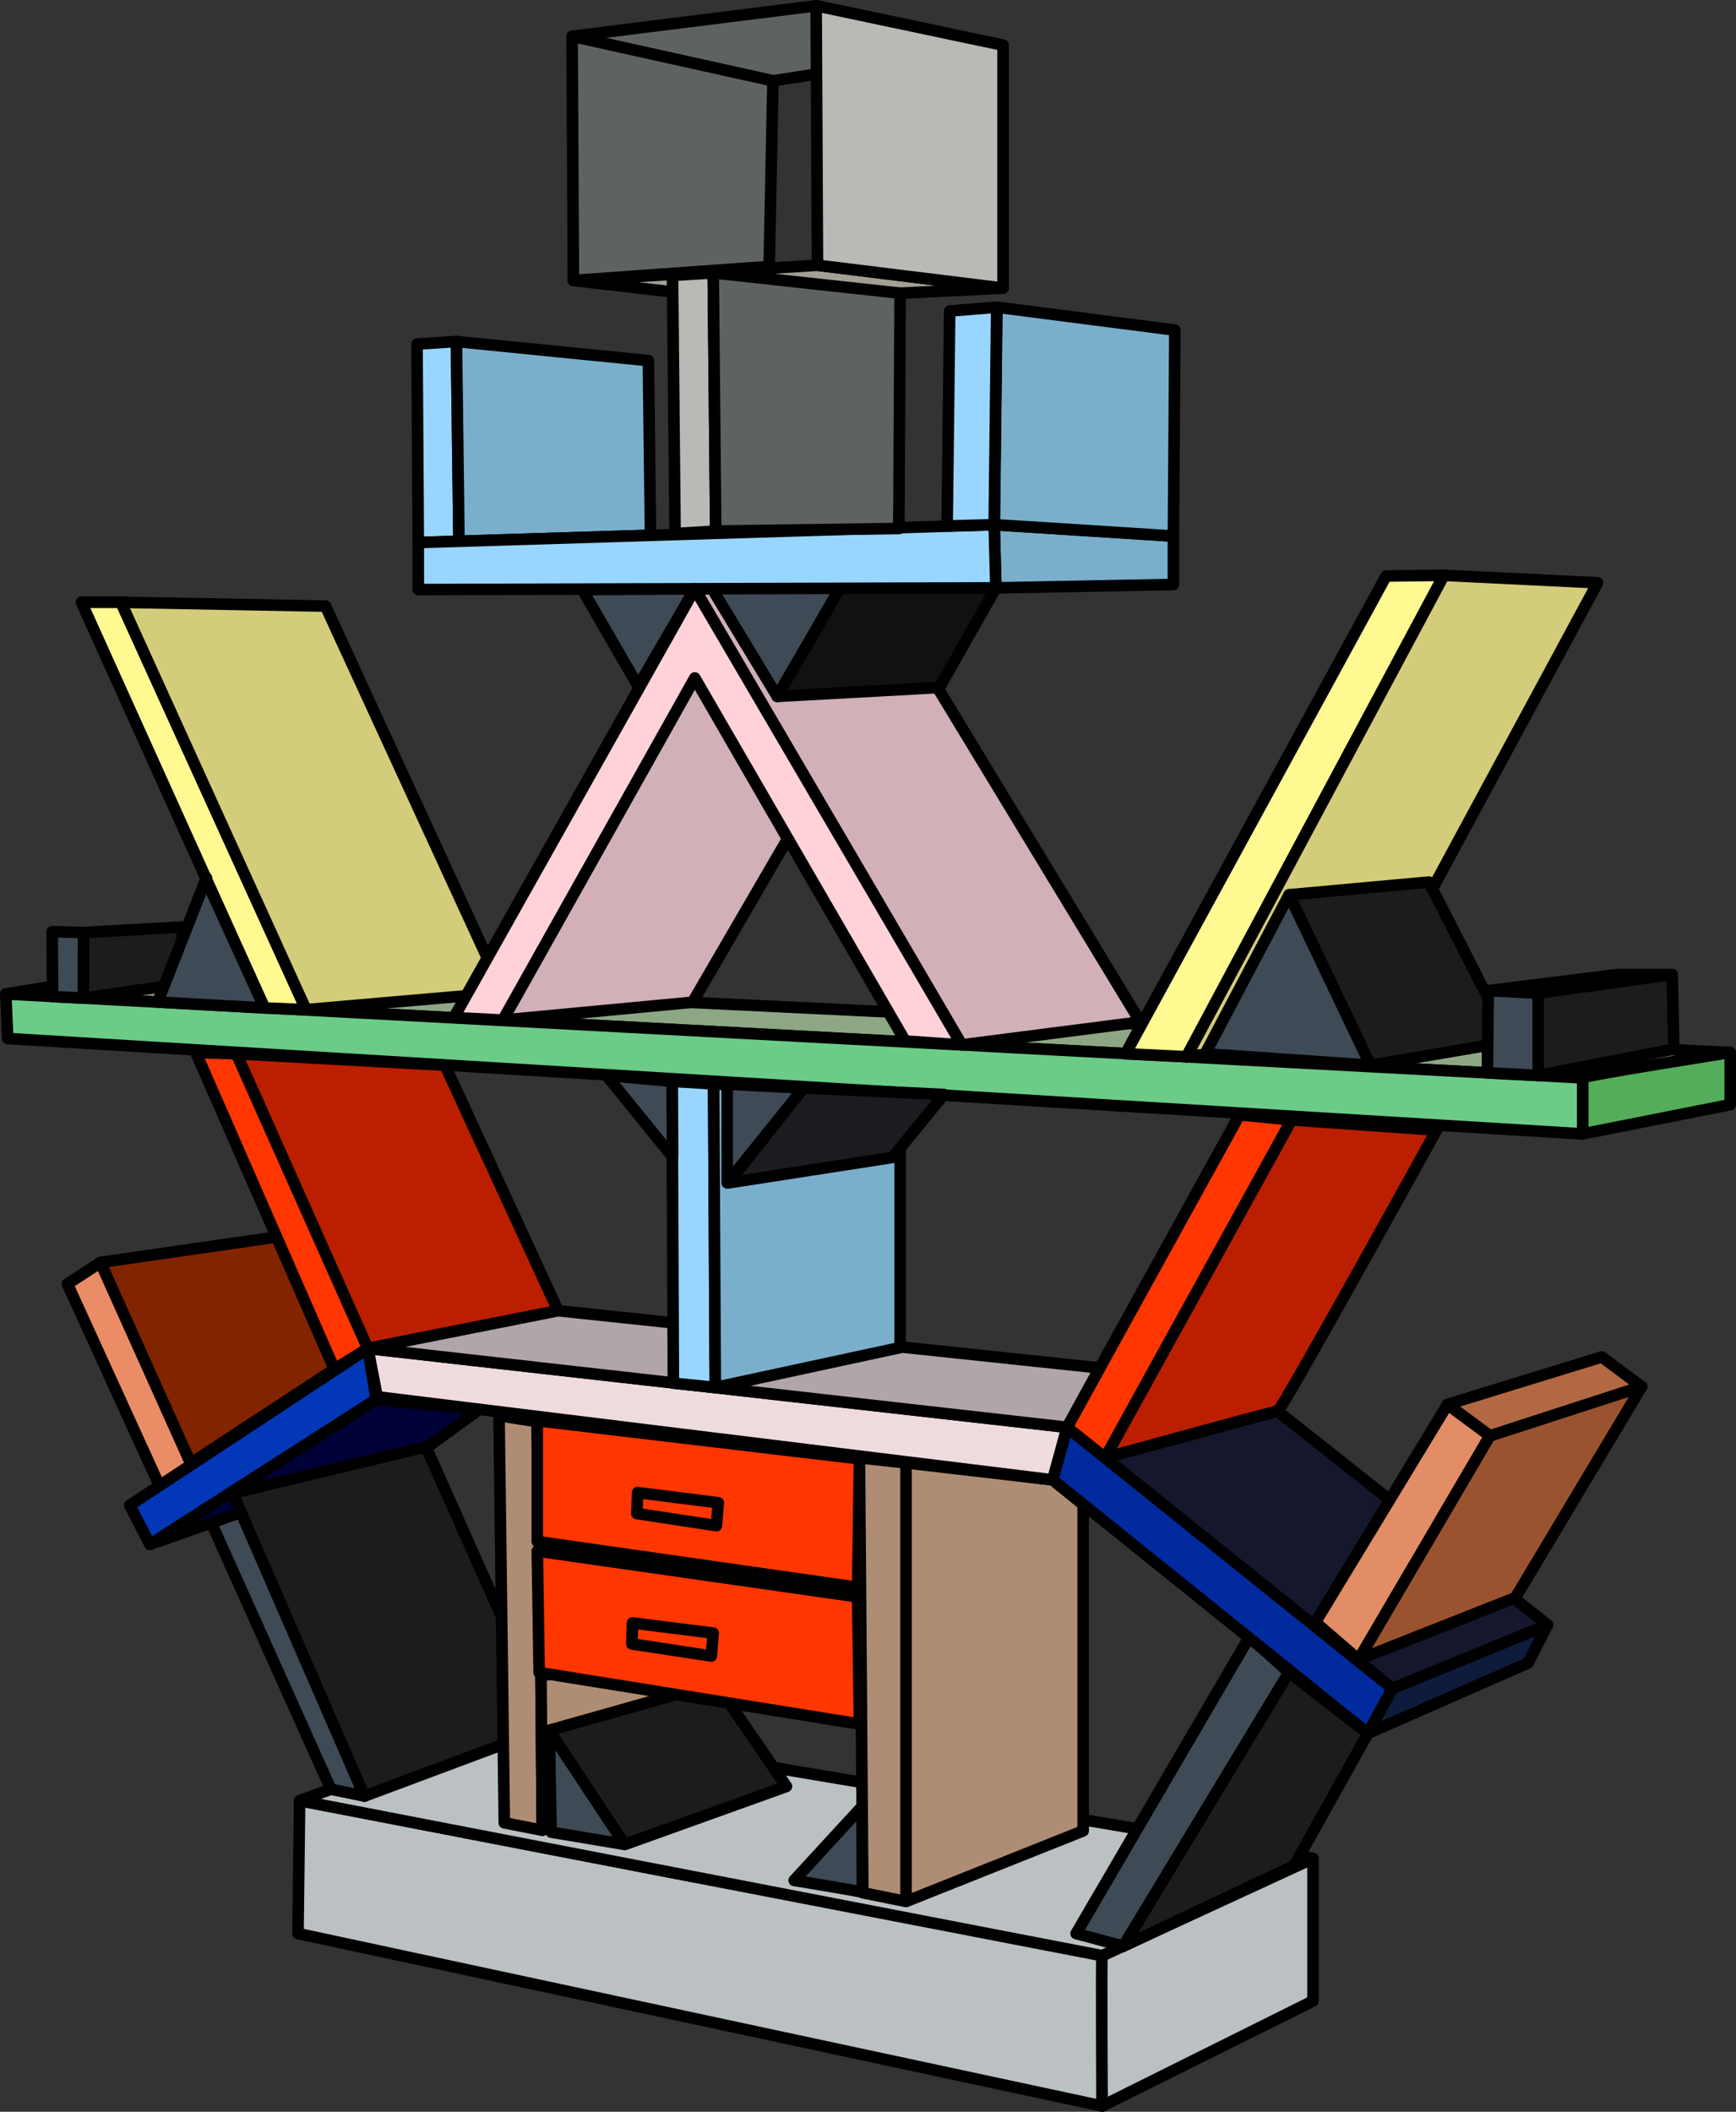
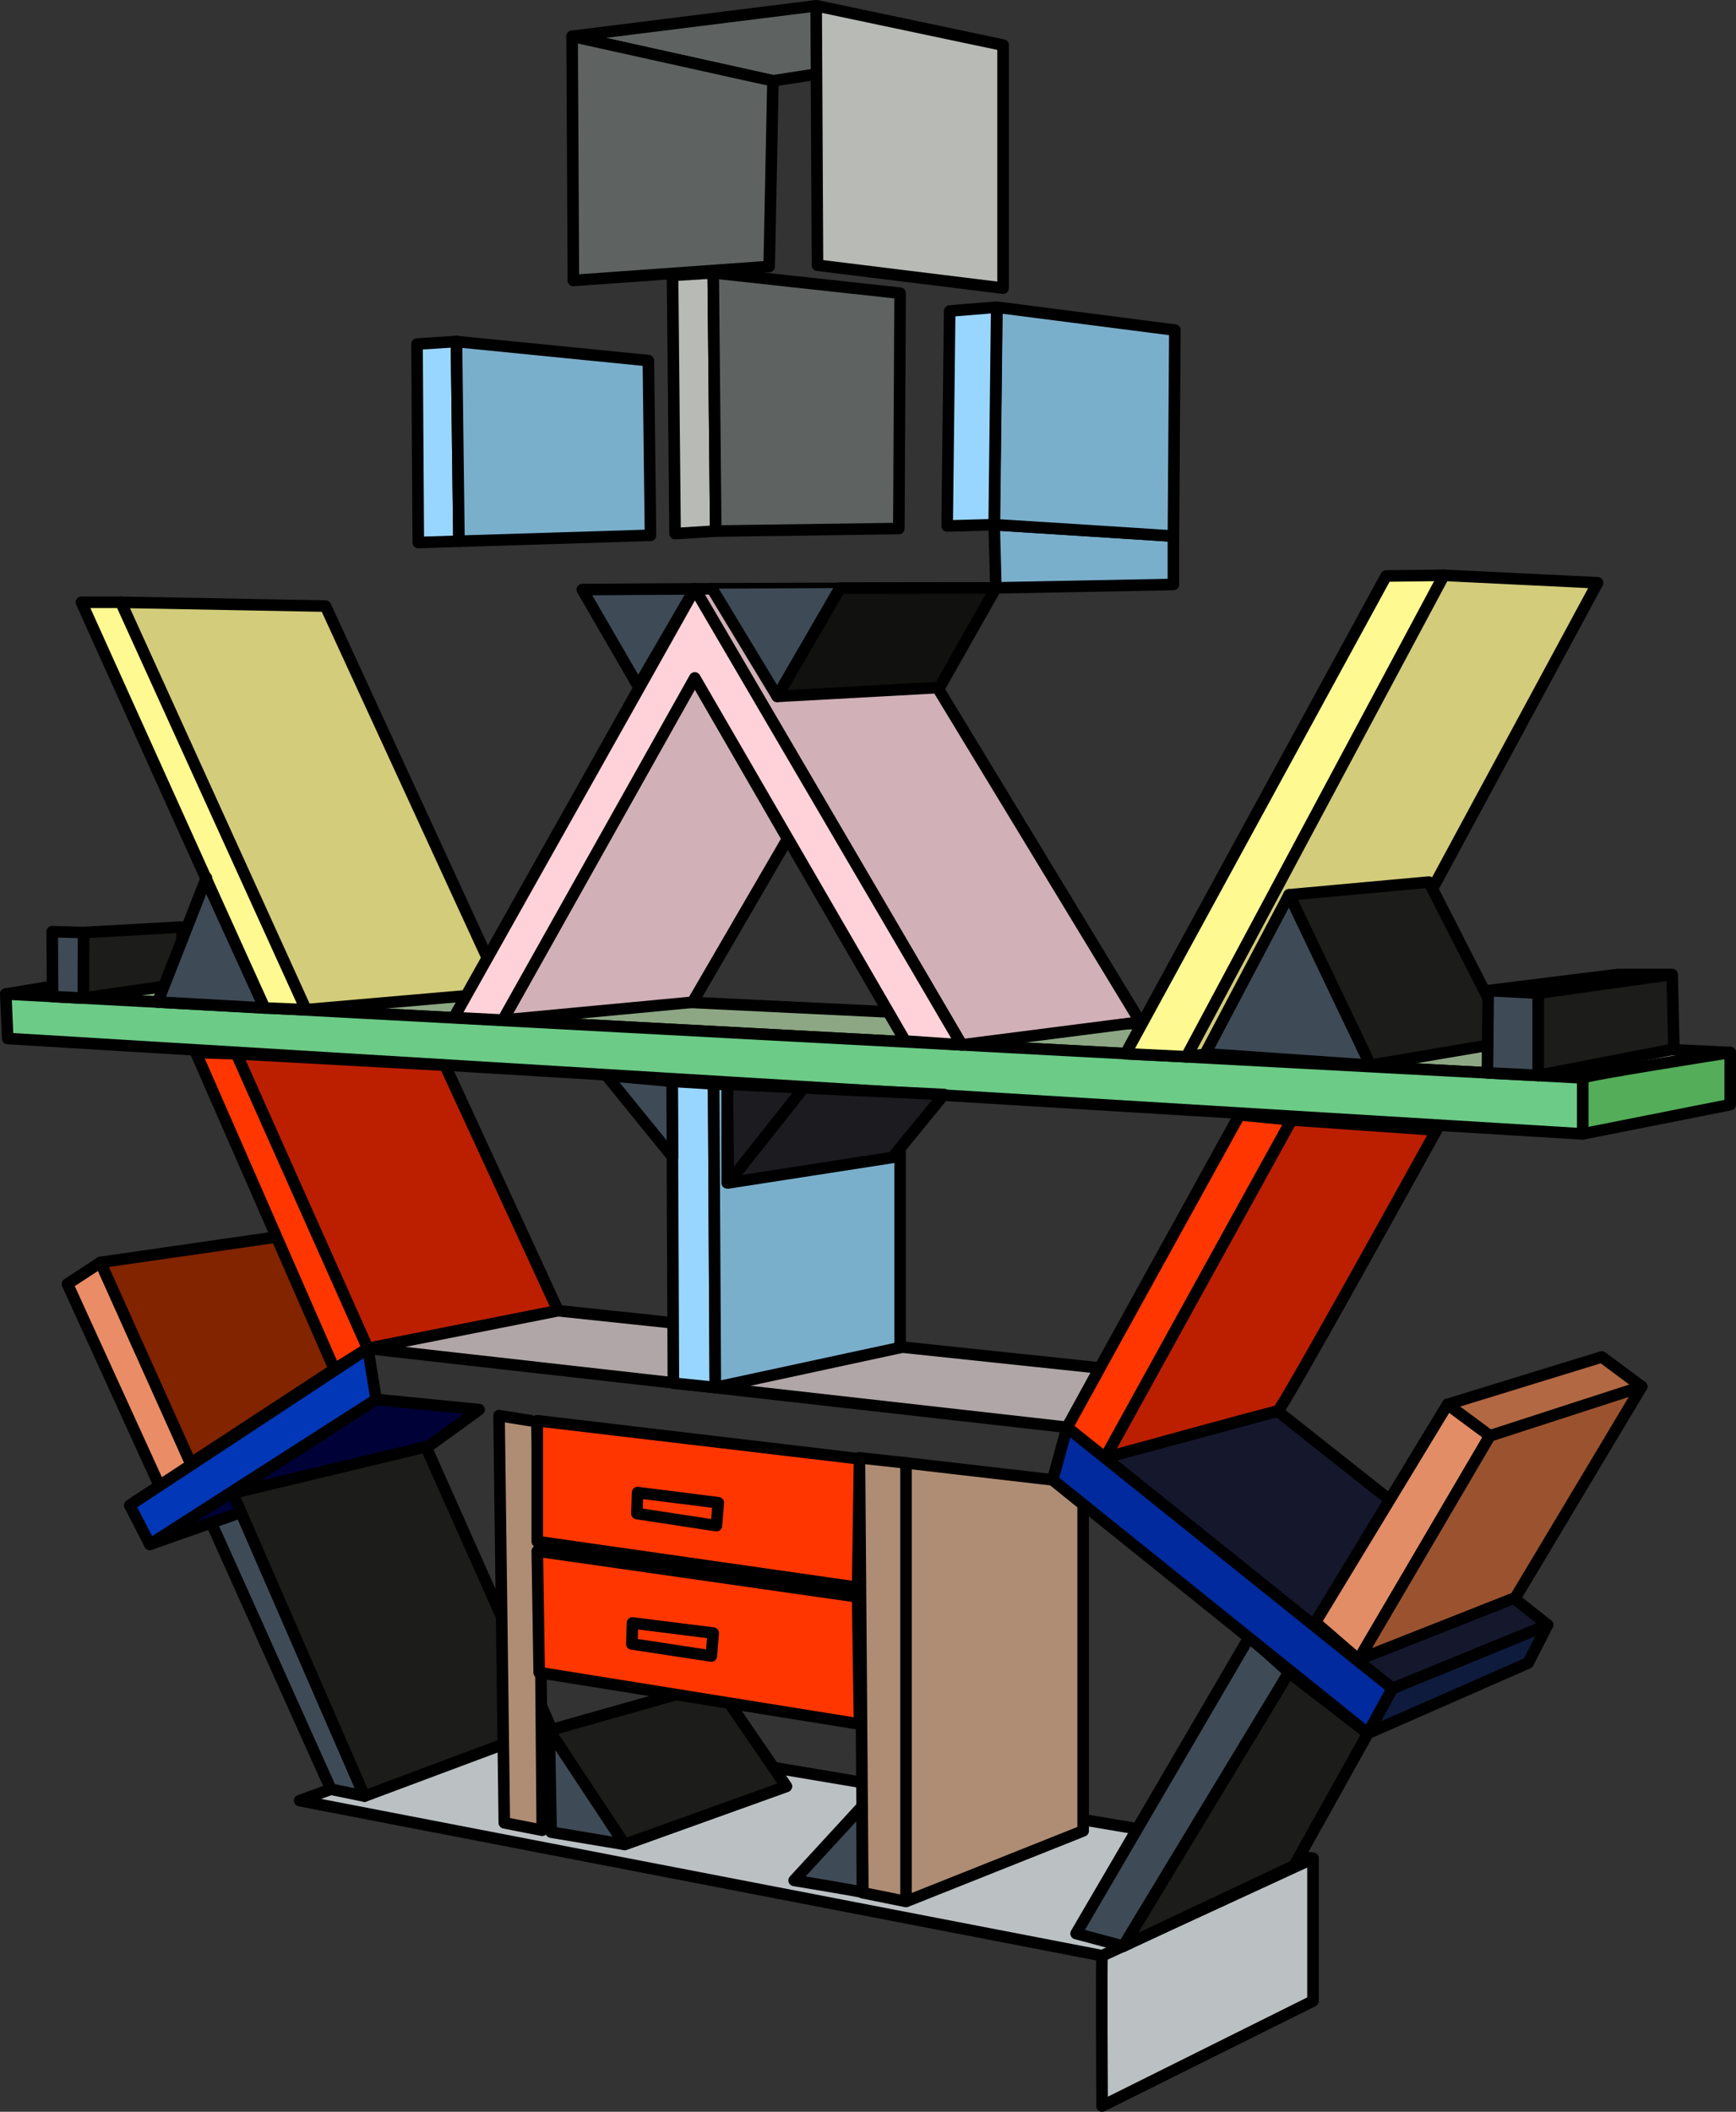
<svg xmlns="http://www.w3.org/2000/svg" viewBox="0 0 450.67 547.96">
  <rect x="0" y="0" width="450.67" height="547.96" fill="#333333" stroke="none" />
  <defs>
    <style>.a{fill:#8da784;}.a,.aa,.ab,.ac,.ad,.ae,.af,.ag,.b,.c,.d,.e,.f,.g,.h,.i,.j,.k,.l,.m,.n,.o,.p,.q,.r,.s,.t,.u,.v,.w,.x,.y,.z{stroke:#000;stroke-linecap:round;stroke-linejoin:round;stroke-width:3px;}.b{fill:#bbc0c3;}.c{fill:#3e4b56;}.d{fill:#1c1c1a;}.e{fill:#af8d74;}.f{fill:none;}.g{fill:#012a9e;}.h{fill:#0e1b3d;}.i{fill:#ff3600;}.j{fill:#bc1f00;}.k{fill:#efdbdd;}.l{fill:#6ccb87;}.m{fill:#ea8c66;}.n{fill:#822400;}.o{fill:#54ad59;}.p{fill:#d1b0b8;}.q{fill:#fff992;}.r{fill:#7aafcc;}.s{fill:#99d6ff;}.t{fill:#b0a6a7;}.u{fill:#000137;}.v{fill:#15172d;}.w{fill:#e28d66;}.x{fill:#9b532f;}.y{fill:#b26843;}.z{fill:#1c1b20;}.aa{fill:#0237b7;}.ab{fill:#d3cc7a;}.ac{fill:#11110f;}.ad{fill:#ffd2d9;}.ae{fill:#a39f94;}.af{fill:#b8bab5;}.ag{fill:#5e6362;}</style>
  </defs>
  <title>etagere</title>
  <polygon class="a" points="1.5 257.92 31.37 252.97 449.17 273.1 410.88 279.7 1.5 257.92" />
-   <path class="b" d="M77.78,467.22l-.42,34.49,208.75,44.75v-39S77.73,467.15,77.78,467.22Z" />
  <path class="b" d="M286.11,507.46l54.75-25.25v37l-54.75,27.25S285.89,507.68,286.11,507.46Z" />
  <polygon class="b" points="340.86 482.21 132.86 447.21 77.78 467.22 286.11 507.46 340.86 482.21" />
  <polygon class="c" points="279.36 501.71 291.64 504.99 334.61 433.96 324.36 424.71 279.36 501.71" />
  <polygon class="d" points="335.97 484.09 355.11 449.77 334.61 433.96 291.64 504.99 335.97 484.09" />
  <polygon class="e" points="223.99 491.13 235.21 493.39 281.19 475.07 281.19 390.37 273.27 383.99 235.21 379.59 223.11 378.27 223.99 491.13" />
  <line class="f" x1="235.21" y1="379.59" x2="235.21" y2="493.33" />
  <polygon class="g" points="273.27 383.99 277.01 370.35 361.49 438.11 355.11 449.77 273.27 383.99" />
  <polygon class="h" points="361.49 438.11 401.75 421.61 396.69 431.51 355.11 449.77 361.49 438.11" />
  <polygon class="i" points="321.78 289.27 335.31 290.59 286.91 378.27 277.01 370.35 321.78 289.27" />
  <path class="j" d="M335.31,290.59l37.62,2.64s-40.26,72.94-41.25,72.94-44.77,12.1-44.77,12.1Z" />
  <path class="c" d="M223.88,491c-1-.33-17.72-3.08-17.72-3.08l17.61-19.14Z" />
-   <polygon class="k" points="273.27 383.99 97.92 362.43 95.5 349.89 277.01 370.35 273.27 383.99" />
  <polygon class="c" points="85.9 464.26 94.62 466.05 60.41 387.45 53.48 392.07 85.9 464.26" />
  <polygon class="l" points="2 269.47 410.88 294.22 410.88 279.7 1.5 257.92 2 269.47" />
  <polyline class="m" points="41.6 385.97 17.51 333.17 26.09 327.56 49.52 379.7" />
  <polygon class="n" points="71.96 320.95 26.09 327.56 49.52 379.7 86.81 355.28 71.96 320.95" />
  <polyline class="i" points="86.81 355.28 50.84 273.1 61.4 273.43 95.5 349.89 86.81 355.28" />
  <polyline class="j" points="95.5 349.89 144.89 340.1 115.52 276.4 61.4 273.43 95.5 349.89" />
  <path class="o" d="M410.88,279.7c.33-.66,38.29-6.6,38.29-6.6v13.53l-38.29,7.59Z" />
  <polygon class="p" points="130.54 264.69 179.8 260.06 204.46 217.66 180.37 175.91 130.54 264.69" />
  <polygon class="c" points="165.68 178.06 151.16 152.98 180.37 152.79 165.68 178.06" />
  <polygon class="q" points="292.19 273.43 359.84 149.46 374.84 149.28 308.03 274.2 292.19 273.43" />
  <polygon class="r" points="258.53 152.54 304.62 151.66 304.62 139.12 258.09 136.15 258.53 152.54" />
  <polygon class="s" points="108.59 140.77 108.26 89.28 118.49 88.62 119.15 140.44 108.59 140.77" />
  <polygon class="r" points="118.49 88.62 168.32 93.57 168.87 138.9 119.15 140.44 118.49 88.62" />
  <path class="r" d="M304.62,139.12,305,85.65l-46.2-5.94-.66,56.44S305.61,139.12,304.62,139.12Z" />
  <polygon class="t" points="95.5 349.89 144.89 340.1 285.48 354.95 277.01 370.35 95.5 349.89" />
  <polygon class="u" points="38.91 400.74 97.65 363.12 124.38 365.76 111.18 375.33 38.91 400.74" />
  <polygon class="v" points="286.91 378.27 331.68 366.17 401.75 421.61 361.49 438.11 286.91 378.27" />
  <polygon class="w" points="341.47 420.95 375.79 364.41 386.79 372.55 352.69 430.63 341.47 420.95" />
  <polygon class="x" points="386.79 372.55 426.18 359.79 393.39 414.57 352.69 430.63 386.79 372.55" />
  <polygon class="y" points="415.83 352.09 375.79 364.41 386.79 372.55 426.18 359.79 415.83 352.09" />
  <polygon class="s" points="174.48 280.58 185.26 281.24 185.7 360.01 174.81 358.91 174.48 280.58" />
  <polygon class="r" points="233.67 298.02 233.67 349.67 185.7 360.01 185.26 281.24 235.32 284.32 233.67 298.02" />
  <polygon class="z" points="208.59 282.34 189.11 306.93 231.69 300.33 245.05 283.99 188.78 281.35 189.11 306.93 208.59 282.34" />
  <polyline class="c" points="174.59 300.16 174.48 280.58 157.43 279.04 174.59 300.16" />
  <polygon class="aa" points="33.68 390.59 95.5 349.89 97.65 363.12 38.91 400.74 33.68 390.59" />
  <polygon class="d" points="60.41 387.45 110.57 375.41 142.91 448.01 94.62 466.05 60.41 387.45" />
  <polyline class="e" points="137.8 368.64 129.55 367.32 130.92 472.98 140.77 474.91 140.44 434.81" />
-   <polygon class="e" points="140.77 474.91 178.72 460.55 179.21 428.54 140.44 434.81 140.77 474.91" />
  <polygon class="i" points="139.48 399.99 222.64 411.88 223.14 378.54 139.48 368.64 139.48 399.99" />
  <polygon class="i" points="165.52 387.29 165.35 392.73 185.98 395.87 186.47 389.93 165.52 387.29" />
  <polygon class="c" points="143.08 475.4 162.16 478.59 204.13 463.52 185.81 436.79 142.58 449 143.08 475.4" />
  <polygon class="p" points="180.37 152.79 227.73 152.65 296.04 265.18 249.67 271.12 180.37 152.79" />
  <polygon class="f" points="374.84 149.28 374.84 149.28 374.84 149.28 374.84 149.28" />
  <polygon class="ab" points="374.84 149.28 308.03 274.2 351.48 268.37 414.74 151.22 374.84 149.28" />
  <polygon class="d" points="355.77 276.4 392.07 270.24 370.95 228.88 334.65 232.18 355.77 276.4" />
  <polygon class="c" points="334.65 232.18 312.87 273.43 355.77 276.4 334.65 232.18" />
  <polygon class="c" points="386.13 278.38 386.35 257.04 399.33 257.7 399.33 279.04 386.13 278.38" />
  <polyline class="d" points="386.35 257.04 420.01 252.86 434.1 252.86 399.33 257.7 399.33 279.04 434.54 272.22 434.1 252.86" />
  <polyline class="ac" points="243.9 178.39 258.53 152.54 218.04 152.59 201.76 180.7 243.9 178.39" />
  <polyline class="c" points="184.85 152.75 201.76 180.7 218.04 152.59" />
-   <polygon class="s" points="108.59 152.98 258.53 152.54 258.09 136.15 108.59 140.77 108.59 152.98" />
  <polygon class="ab" points="79.33 261.99 130.65 257.55 84.5 157.27 31.37 156.28 79.33 261.99" />
  <polygon class="q" points="31.37 156.28 21.14 156.28 68.66 261.55 79.44 261.99 31.37 156.28" />
  <polygon class="c" points="13.55 241.75 21.69 241.97 21.66 258.99 13.66 258.58 13.55 241.75" />
  <polygon class="d" points="21.69 241.97 47.32 240.54 47.1 255.28 21.66 258.99 21.69 241.97" />
  <polyline class="c" points="53.37 228 68.66 261.55 40.94 260.01 53.59 227.78" />
  <polygon class="ad" points="117.83 264.03 180.37 152.79 249.67 271.12 234.99 270.13 180.37 175.91 130.54 264.69 117.83 264.03" />
  <polygon class="s" points="246.54 80.7 258.75 79.71 258.09 136.15 245.88 136.48 246.54 80.7" />
-   <polygon class="ae" points="148.85 72.78 212.22 68.82 260.4 74.76 233.67 76.08 174.59 75.75 148.85 72.78" />
  <polygon class="af" points="175.25 138.46 174.59 71.46 185.15 70.8 185.81 137.8 175.25 138.46" />
  <polygon class="ag" points="185.15 70.8 233.67 76.08 233.34 137.14 185.81 137.8 185.15 70.8" />
  <polygon class="ag" points="148.52 9.42 211.88 1.5 260.4 11.73 200.66 20.97 148.52 9.42" />
  <polygon class="af" points="212.22 68.82 211.88 1.5 260.4 11.73 260.4 74.76 212.22 68.82" />
  <polygon class="ag" points="148.85 72.78 148.52 9.42 200.66 20.97 199.68 69.15 148.85 72.78" />
  <polygon class="d" points="162.16 478.59 142.58 449 185.81 436.79 204.13 463.52 162.16 478.59" />
  <polygon class="i" points="139.97 433.99 223.14 447.35 222.64 414.35 139.48 402.47 139.97 433.99" />
  <polygon class="i" points="164.2 421.12 164.03 426.56 184.66 429.7 185.15 423.75 164.2 421.12" />
-   <path class="c" d="M188.78,281.35v25.58l19.8-24.59S188.87,281.27,188.78,281.35Z" />
+   <path class="c" d="M188.78,281.35v25.58S188.87,281.27,188.78,281.35Z" />
</svg>